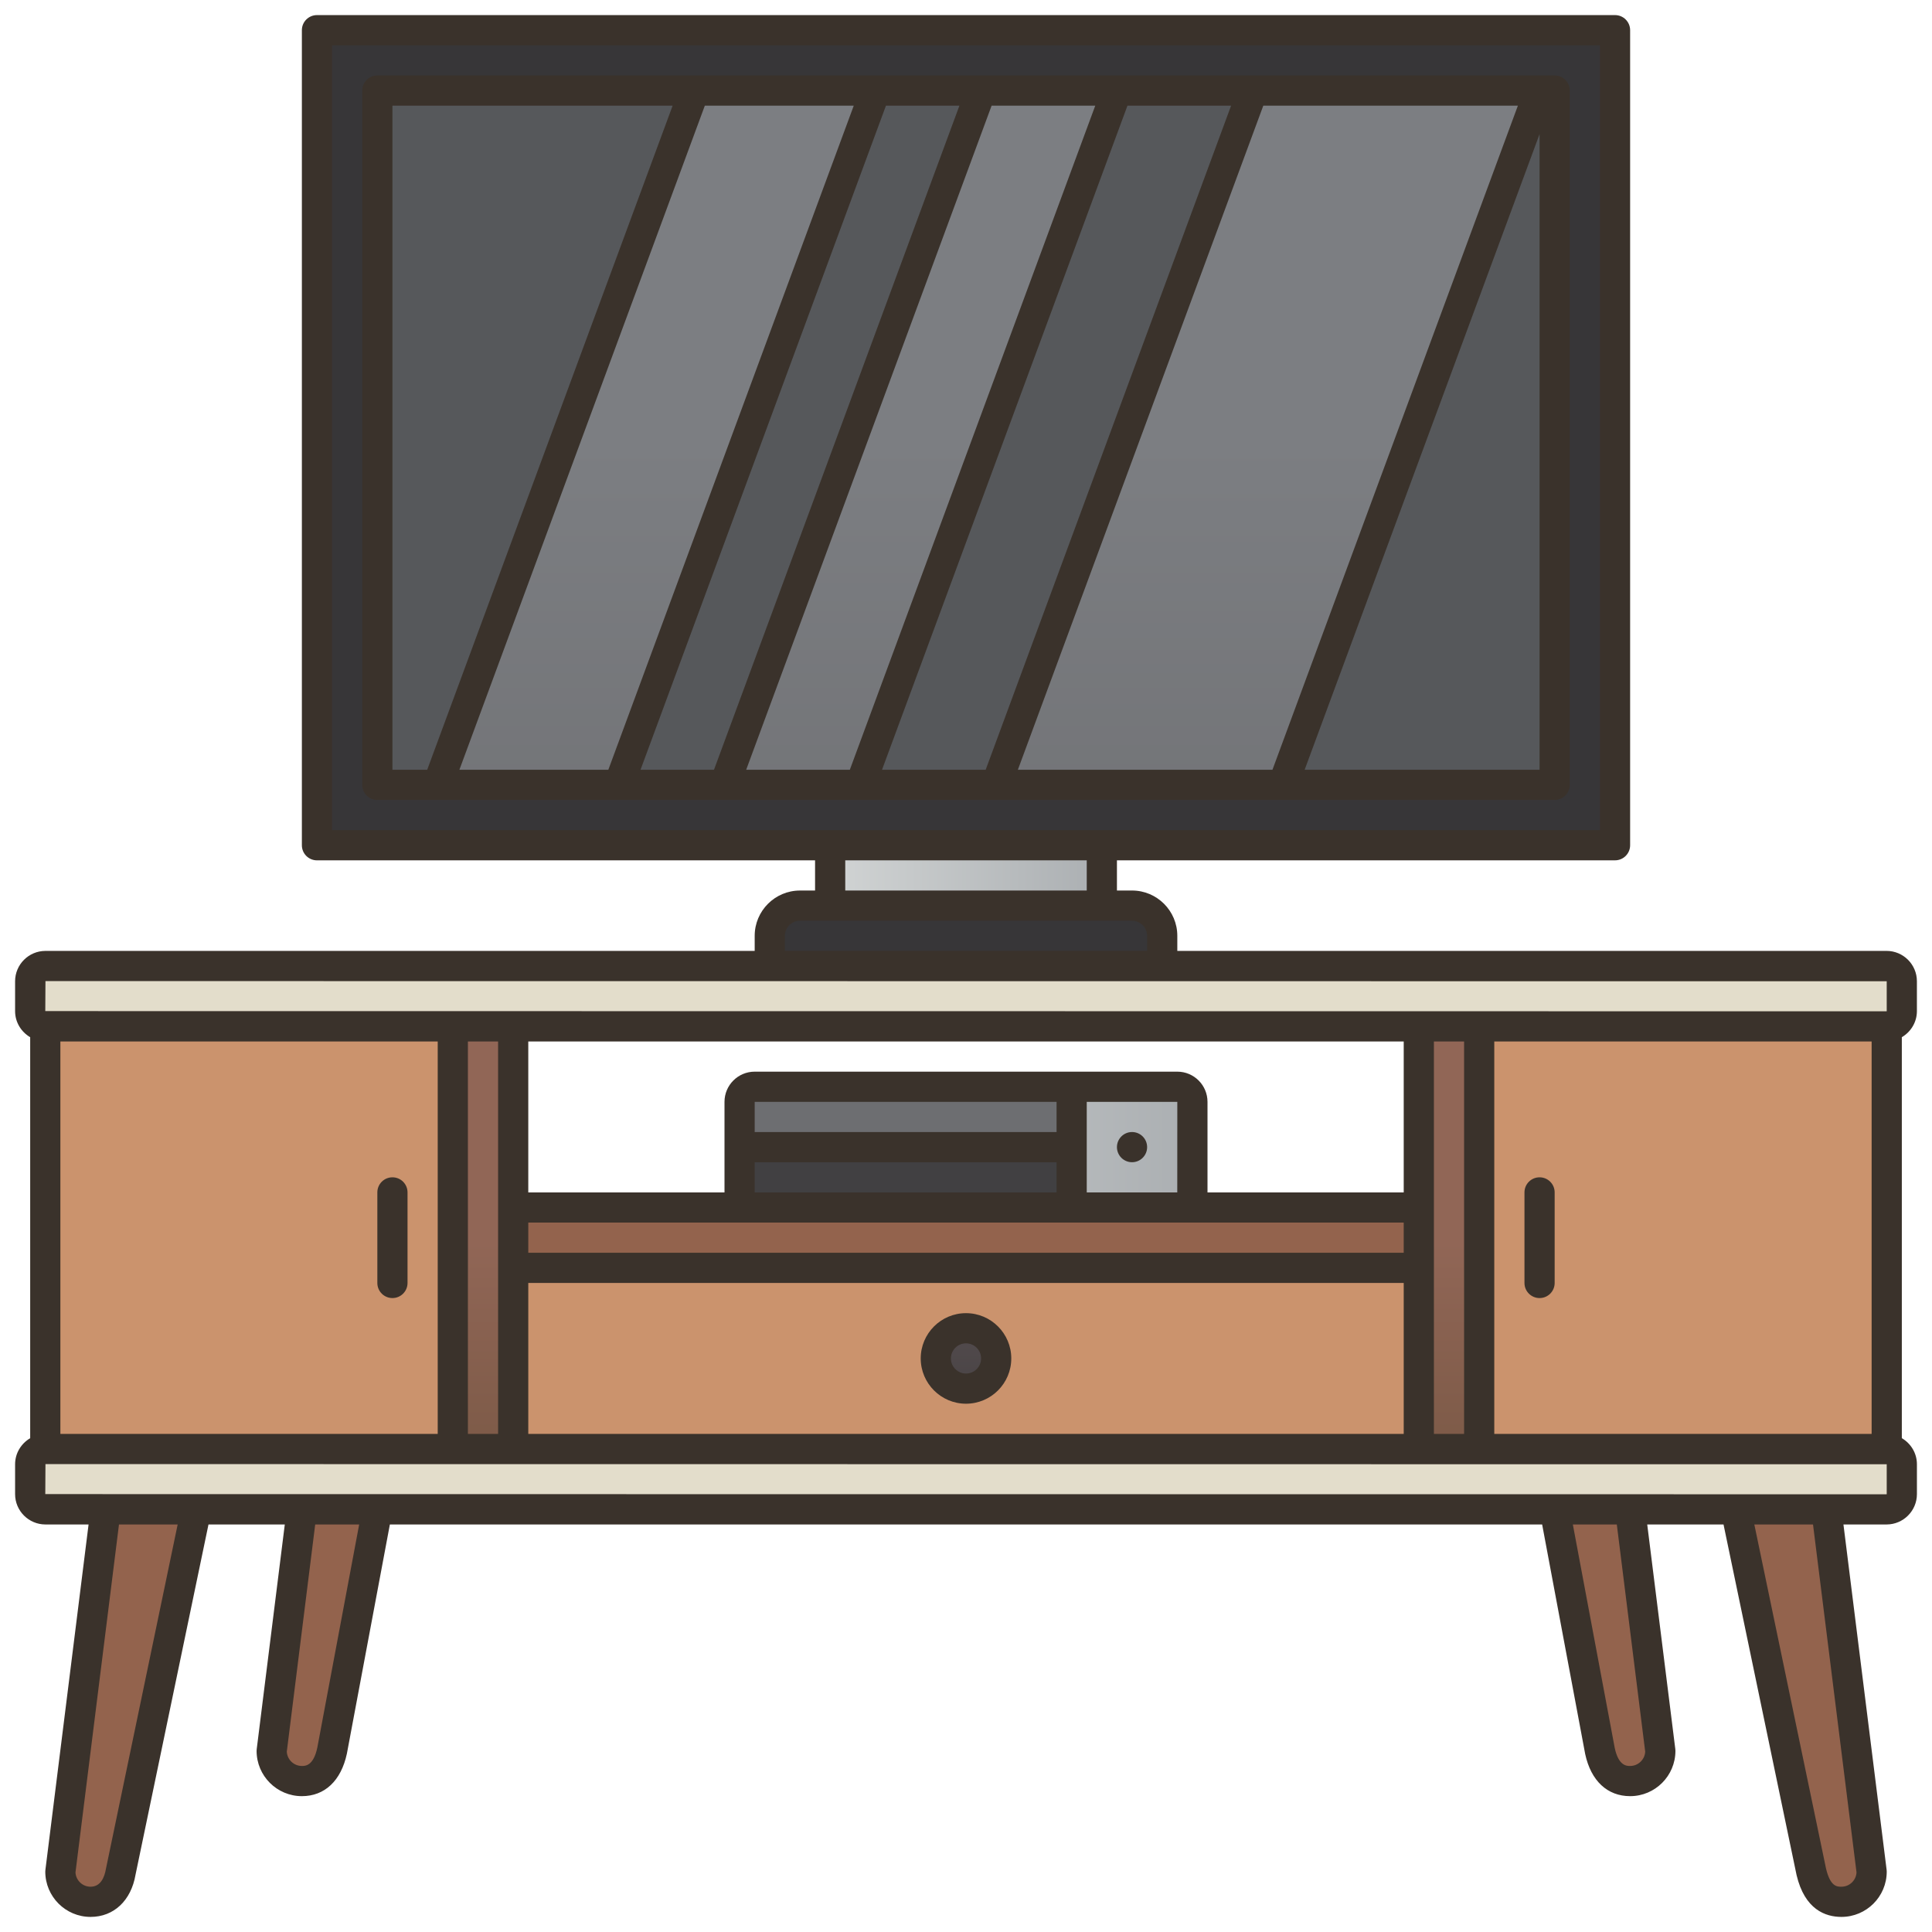
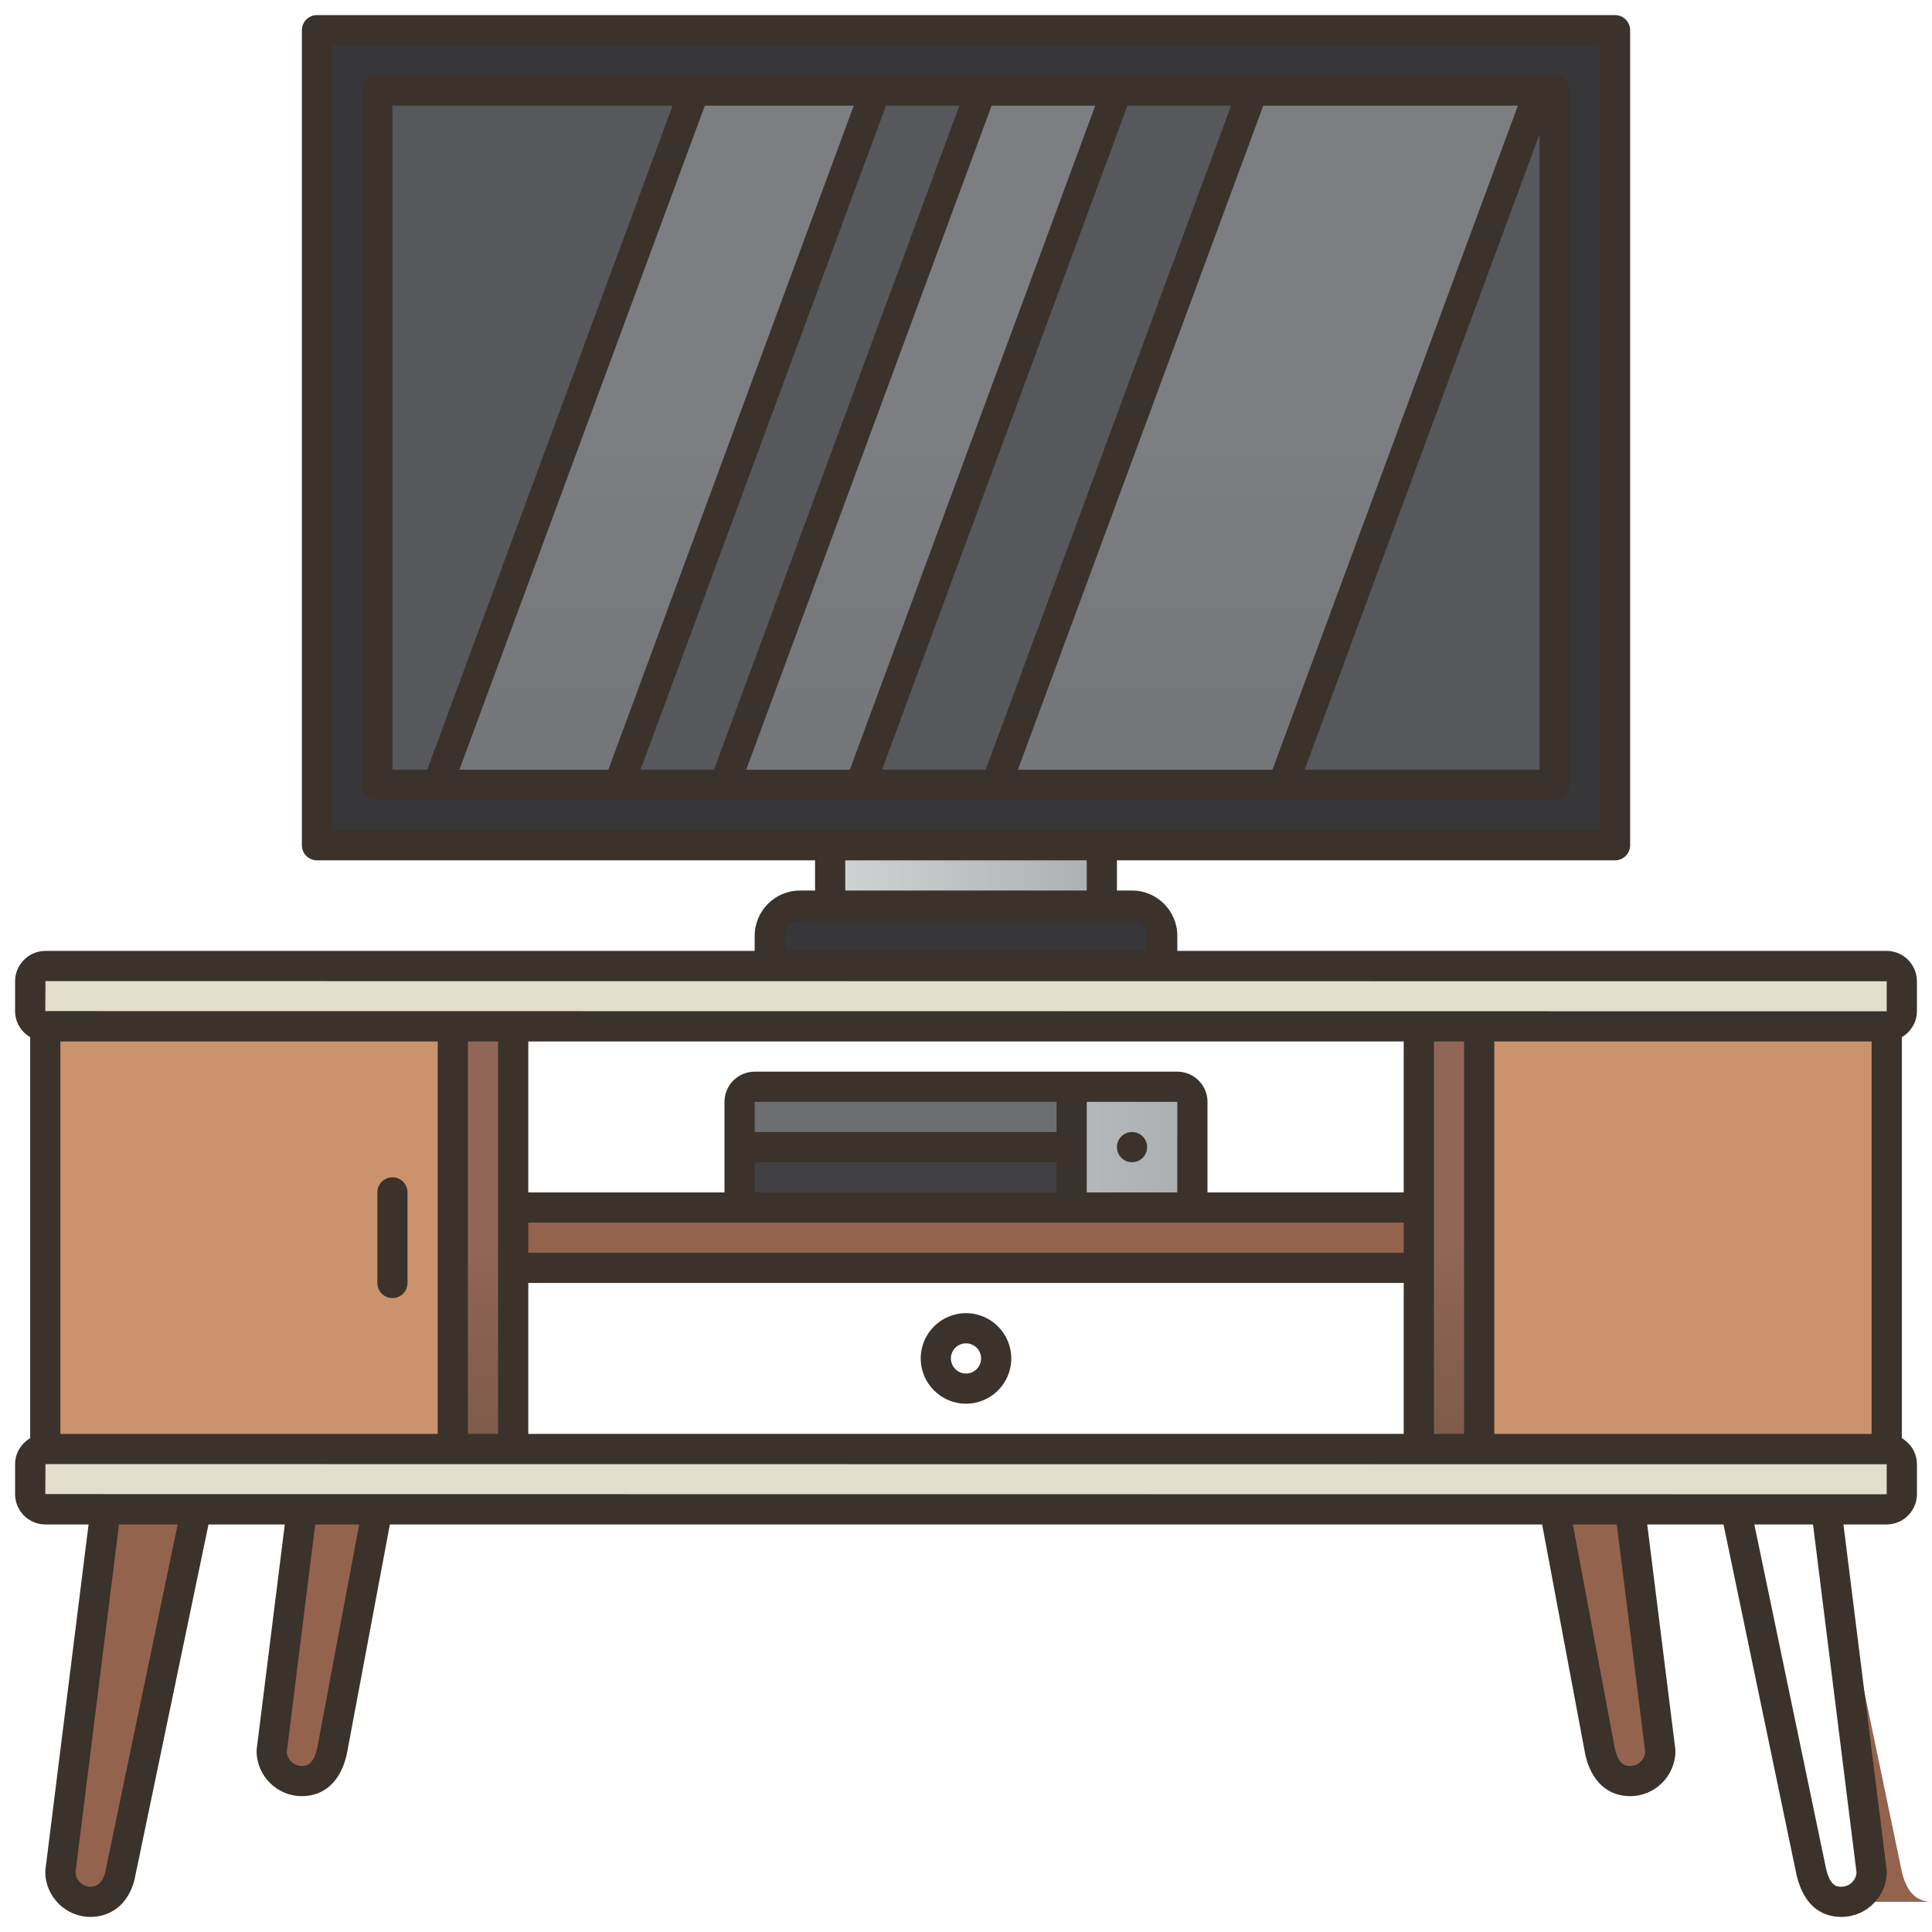
<svg xmlns="http://www.w3.org/2000/svg" xmlns:xlink="http://www.w3.org/1999/xlink" id="Filloutline" enable-background="new 0 0 128 128" height="512" viewBox="0 0 128 128" width="512">
  <linearGradient id="lg1">
    <stop offset="0" stop-color="#93634d" />
    <stop offset="1" stop-color="#93634d" />
  </linearGradient>
  <linearGradient id="SVGID_1_" gradientTransform="matrix(-1 0 0 1 -751 0)" gradientUnits="userSpaceOnUse" x1="-857.5" x2="-857.5" xlink:href="#lg1" y1="88.158" y2="96.848" />
  <linearGradient id="SVGID_2_" gradientUnits="userSpaceOnUse" x1="64" x2="64" y1="114.333" y2="126.057">
    <stop offset="0" stop-color="#e3ddcb" />
    <stop offset=".667" stop-color="#f5ebde" />
  </linearGradient>
  <linearGradient id="lg2">
    <stop offset="0" stop-color="#967e7f" />
    <stop offset="1" stop-color="#373638" />
  </linearGradient>
  <linearGradient id="SVGID_4_" gradientUnits="userSpaceOnUse" x1="64" x2="64" xlink:href="#lg2" y1="-19.667" y2="-12.316" />
  <linearGradient id="SVGID_5_" gradientUnits="userSpaceOnUse" x1="64" x2="64" y1="-9" y2="-5.038">
    <stop offset="0" stop-color="#6c6f73" />
    <stop offset="1" stop-color="#56585b" />
  </linearGradient>
  <linearGradient id="lg3">
    <stop offset="0" stop-color="#d1d4d4" />
    <stop offset="1" stop-color="#abafb2" />
  </linearGradient>
  <linearGradient id="SVGID_6_" gradientUnits="userSpaceOnUse" x1="49" x2="79" xlink:href="#lg3" y1="76" y2="76" />
  <linearGradient id="lg4">
    <stop offset="0" stop-color="#7c7e82" />
    <stop offset="1" stop-color="#6d6e71" />
  </linearGradient>
  <linearGradient id="SVGID_7_" gradientUnits="userSpaceOnUse" x1="60" x2="60" xlink:href="#lg4" y1="66.125" y2="69.508" />
  <linearGradient id="SVGID_8_" gradientUnits="userSpaceOnUse" x1="60" x2="60" y1="68.125" y2="70.001">
    <stop offset="0" stop-color="#58595b" />
    <stop offset="1" stop-color="#414042" />
  </linearGradient>
  <linearGradient id="lg5">
    <stop offset="0" stop-color="#dfb082" />
    <stop offset="1" stop-color="#cb936d" />
  </linearGradient>
  <linearGradient id="SVGID_9_" gradientUnits="userSpaceOnUse" x1="64" x2="64" xlink:href="#lg5" y1="41.333" y2="66.746" />
  <linearGradient id="SVGID_10_" gradientUnits="userSpaceOnUse" x1="16.5" x2="16.5" xlink:href="#lg5" y1="41.333" y2="66.746" />
  <linearGradient id="SVGID_11_" gradientUnits="userSpaceOnUse" x1="64" x2="64" xlink:href="#lg1" y1="66.833" y2="70.918" />
  <linearGradient id="SVGID_12_" gradientUnits="userSpaceOnUse" x1="111.5" x2="111.5" xlink:href="#lg5" y1="41.333" y2="66.746" />
  <linearGradient id="SVGID_13_" gradientUnits="userSpaceOnUse" x1="8.5" x2="8.5" xlink:href="#lg1" y1="82.895" y2="95.447" />
  <linearGradient id="SVGID_14_" gradientTransform="matrix(-1 0 0 1 -751 0)" gradientUnits="userSpaceOnUse" x1="-870.5" x2="-870.5" xlink:href="#lg1" y1="82.895" y2="95.447" />
  <linearGradient id="SVGID_15_" gradientUnits="userSpaceOnUse" x1="55" x2="73" xlink:href="#lg3" y1="58" y2="58" />
  <linearGradient id="SVGID_16_" gradientUnits="userSpaceOnUse" x1="64" x2="64" xlink:href="#lg2" y1="45.583" y2="48.954" />
  <linearGradient id="SVGID_17_" gradientUnits="userSpaceOnUse" x1="64" x2="64" xlink:href="#lg2" y1="60" y2="99.641" />
  <linearGradient id="SVGID_18_" gradientUnits="userSpaceOnUse" x1="21.5" x2="21.5" xlink:href="#lg1" y1="88.158" y2="96.848" />
  <linearGradient id="lg6">
    <stop offset="0" stop-color="#916656" />
    <stop offset="1" stop-color="#725440" />
  </linearGradient>
  <linearGradient id="SVGID_19_" gradientUnits="userSpaceOnUse" x1="96" x2="96" xlink:href="#lg6" y1="82.25" y2="103.668" />
  <linearGradient id="SVGID_20_" gradientUnits="userSpaceOnUse" x1="32" x2="32" xlink:href="#lg6" y1="82.25" y2="103.668" />
  <linearGradient id="SVGID_21_" gradientUnits="userSpaceOnUse" x1="43.5" x2="43.5" xlink:href="#lg4" y1="29.167" y2="69.506" />
  <linearGradient id="SVGID_22_" gradientUnits="userSpaceOnUse" x1="61" x2="61" xlink:href="#lg4" y1="29.167" y2="69.506" />
  <linearGradient id="SVGID_23_" gradientUnits="userSpaceOnUse" x1="84" x2="84" xlink:href="#lg4" y1="29.167" y2="69.506" />
  <g>
    <g>
      <path d="m108 118c1.105 0 2-.895 2-2l-2-16h-5l3 16c.263 1.22.895 2 2 2z" fill="url(#SVGID_1_)" />
      <path d="m124.988 68h-121.976c-.559 0-1.012-.453-1.012-1.012v-1.976c0-.559.453-1.012 1.012-1.012h121.976c.559 0 1.012.453 1.012 1.012v1.976c0 .559-.453 1.012-1.012 1.012z" fill="url(#SVGID_2_)" />
      <path d="m124.988 100h-121.976c-.559 0-1.012-.453-1.012-1.012v-1.976c0-.559.453-1.012 1.012-1.012h121.976c.559 0 1.012.453 1.012 1.012v1.976c0 .559-.453 1.012-1.012 1.012z" fill="url(#SVGID_2_)" />
      <path d="m21 2h86v54h-86z" fill="url(#SVGID_4_)" />
      <path d="m25 6h78v46h-78z" fill="url(#SVGID_5_)" />
      <path d="m78 80h-28c-.55 0-1-.45-1-1v-6c0-.55.45-1 1-1h28c.55 0 1 .45 1 1v6c0 .55-.45 1-1 1z" fill="url(#SVGID_6_)" />
      <path d="m50 72c-.569 0-1 .45-1 1v6c0 .55.466 1 1.034 1h20.966v-8z" fill="url(#SVGID_7_)" />
      <path d="m49 76v3c0 .55.466 1 1.034 1h20.966v-4z" fill="url(#SVGID_8_)" />
-       <path d="m34 84h60v12h-60z" fill="url(#SVGID_9_)" />
      <path d="m3 68h27v28h-27z" fill="url(#SVGID_10_)" />
      <path d="m34 80h60v4h-60z" fill="url(#SVGID_11_)" />
      <path d="m98 68h27v28h-27z" fill="url(#SVGID_12_)" />
      <path d="m6 126c-1.105 0-2-.895-2-2l3-24h6l-5 24c-.2 1.173-.895 2-2 2z" fill="url(#SVGID_13_)" />
-       <path d="m122 126c1.105 0 2-.895 2-2l-3-24h-6l5 24c.3 1.265.895 2 2 2z" fill="url(#SVGID_14_)" />
+       <path d="m122 126c1.105 0 2-.895 2-2l-3-24l5 24c.3 1.265.895 2 2 2z" fill="url(#SVGID_14_)" />
      <path d="m55 56h18v4h-18z" fill="url(#SVGID_15_)" />
      <path d="m77 64h-26v-2c0-1.105.895-2 2-2h22c1.105 0 2 .895 2 2z" fill="url(#SVGID_16_)" />
-       <circle cx="64" cy="90" fill="url(#SVGID_17_)" r="2" />
      <path d="m20 118c-1.105 0-2-.895-2-2l2-16h5l-3 16c-.263 1.22-.895 2-2 2z" fill="url(#SVGID_18_)" />
      <path d="m94 68h4v28h-4z" fill="url(#SVGID_19_)" />
      <path d="m30 68h4v28h-4z" fill="url(#SVGID_20_)" />
      <path d="m41 52h-12l17-46h12z" fill="url(#SVGID_21_)" />
      <path d="m57 52h-9l17-46h9z" fill="url(#SVGID_22_)" />
      <path d="m85 52h-19l17-46h19z" fill="url(#SVGID_23_)" />
    </g>
    <g fill="#3a322b">
      <path d="m127 66.988v-1.977c0-1.109-.902-2.012-2.012-2.012h-46.988v-1c0-1.654-1.346-3-3-3h-1v-2h33c.553 0 1-.448 1-1v-53.999c0-.552-.447-1-1-1h-86c-.553 0-1 .448-1 1v54c0 .552.447 1 1 1h33v2h-1c-1.654 0-3 1.346-3 3v1h-46.988c-1.11 0-2.012.902-2.012 2.012v1.977c0 .739.405 1.379 1 1.729v26.566c-.595.35-1 .99-1 1.729v1.977c0 1.108.902 2.01 2.012 2.01h2.856l-2.859 22.876c-.006.041-.009.083-.009.124 0 1.654 1.346 3 3 3 1.544 0 2.688-1.085 2.979-2.796l4.834-23.204h5.055l-1.859 14.876c-.006.041-.009.083-.009.124 0 1.654 1.346 3 3 3 1.511 0 2.596-1.017 2.982-2.815l2.848-15.185h76.341l2.852 15.211c.382 1.772 1.467 2.789 2.978 2.789 1.654 0 3-1.346 3-3 0-.041-.003-.083-.008-.124l-1.86-14.876h5.055l4.84 23.23c.542 2.289 1.916 2.77 2.973 2.77 1.654 0 3-1.346 3-3 0-.041-.003-.083-.008-.124l-2.86-22.876h2.856c1.109 0 2.012-.902 2.012-2.012v-1.977c0-.739-.405-1.379-1-1.729v-26.565c.594-.35.999-.99.999-1.729zm-28 28.012v-26h25v26zm-70-26v26h-25v-26zm2 0h2v26h-2zm4 12h15 28 15v2h-58zm43-8-.003 6h-5.997v-6zm-8 2h-20v-2h20zm-20 2h20v2h-20zm43 2h-13v-6c0-1.103-.897-2-2-2h-28c-1.103 0-2 .897-2 2v6h-13v-10h58zm-58 6h58v10h-58zm60-16h2v26h-2zm-73-66h84v52h-84zm34 54h16v2h-16zm-4 5c0-.551.448-1 1-1h22c.552 0 1 .449 1 1v1h-24zm-48.988 3 121.988.012v1.977c0 .007-.005.012-.012.012l-121.988-.013zm4.003 58.832c-.092.532-.341 1.168-1.015 1.168-.534 0-.972-.421-.999-.948l2.882-23.052h3.888zm14.007-8.043c-.26 1.211-.794 1.211-1.022 1.211-.534 0-.972-.421-.999-.948l1.882-15.052h2.913zm87.977.263c-.027.527-.465.948-.999.948-.228 0-.762 0-1.018-1.185l-2.777-14.815h2.913zm14 8c-.027.527-.465.948-.999.948-.293 0-.735 0-1.021-1.204l-4.75-22.796h3.888zm2.001-25.064c0 .007-.005.012-.012.012l-121.988-.012.012-1.988 121.988.012z" />
      <circle cx="75" cy="76" r="1" />
      <path d="m64 87c-1.654 0-3 1.346-3 3s1.346 3 3 3 3-1.346 3-3-1.346-3-3-3zm0 4c-.552 0-1-.448-1-1s.448-1 1-1 1 .448 1 1-.448 1-1 1z" />
      <path d="m48 53h.003 8.994.003.003 8.994.003.003 18.994.003.003 17.997c.553 0 1-.448 1-1v-46c0-.552-.447-1-1-1h-78c-.553 0-1 .448-1 1v46c0 .552.447 1 1 1h3.997.003.003 11.994.003.003 6.994zm-5.564-2 16.261-44h4.867l-16.261 44zm-12 0 16.261-44h9.867l-16.261 44zm35.261-44h6.867l-16.261 44h-6.867zm15.867 0-16.261 44h-6.867l16.261-44zm19 0-16.261 44h-16.867l16.261-44zm-14.128 44 15.564-42.114v42.114zm-60.436-44h18.564l-16.261 44h-2.303z" />
-       <path d="m102 78c-.553 0-1 .447-1 1v6c0 .553.447 1 1 1s1-.447 1-1v-6c0-.553-.447-1-1-1z" />
      <path d="m26 86c.553 0 1-.447 1-1v-6c0-.553-.447-1-1-1s-1 .447-1 1v6c0 .553.447 1 1 1z" />
    </g>
  </g>
</svg>